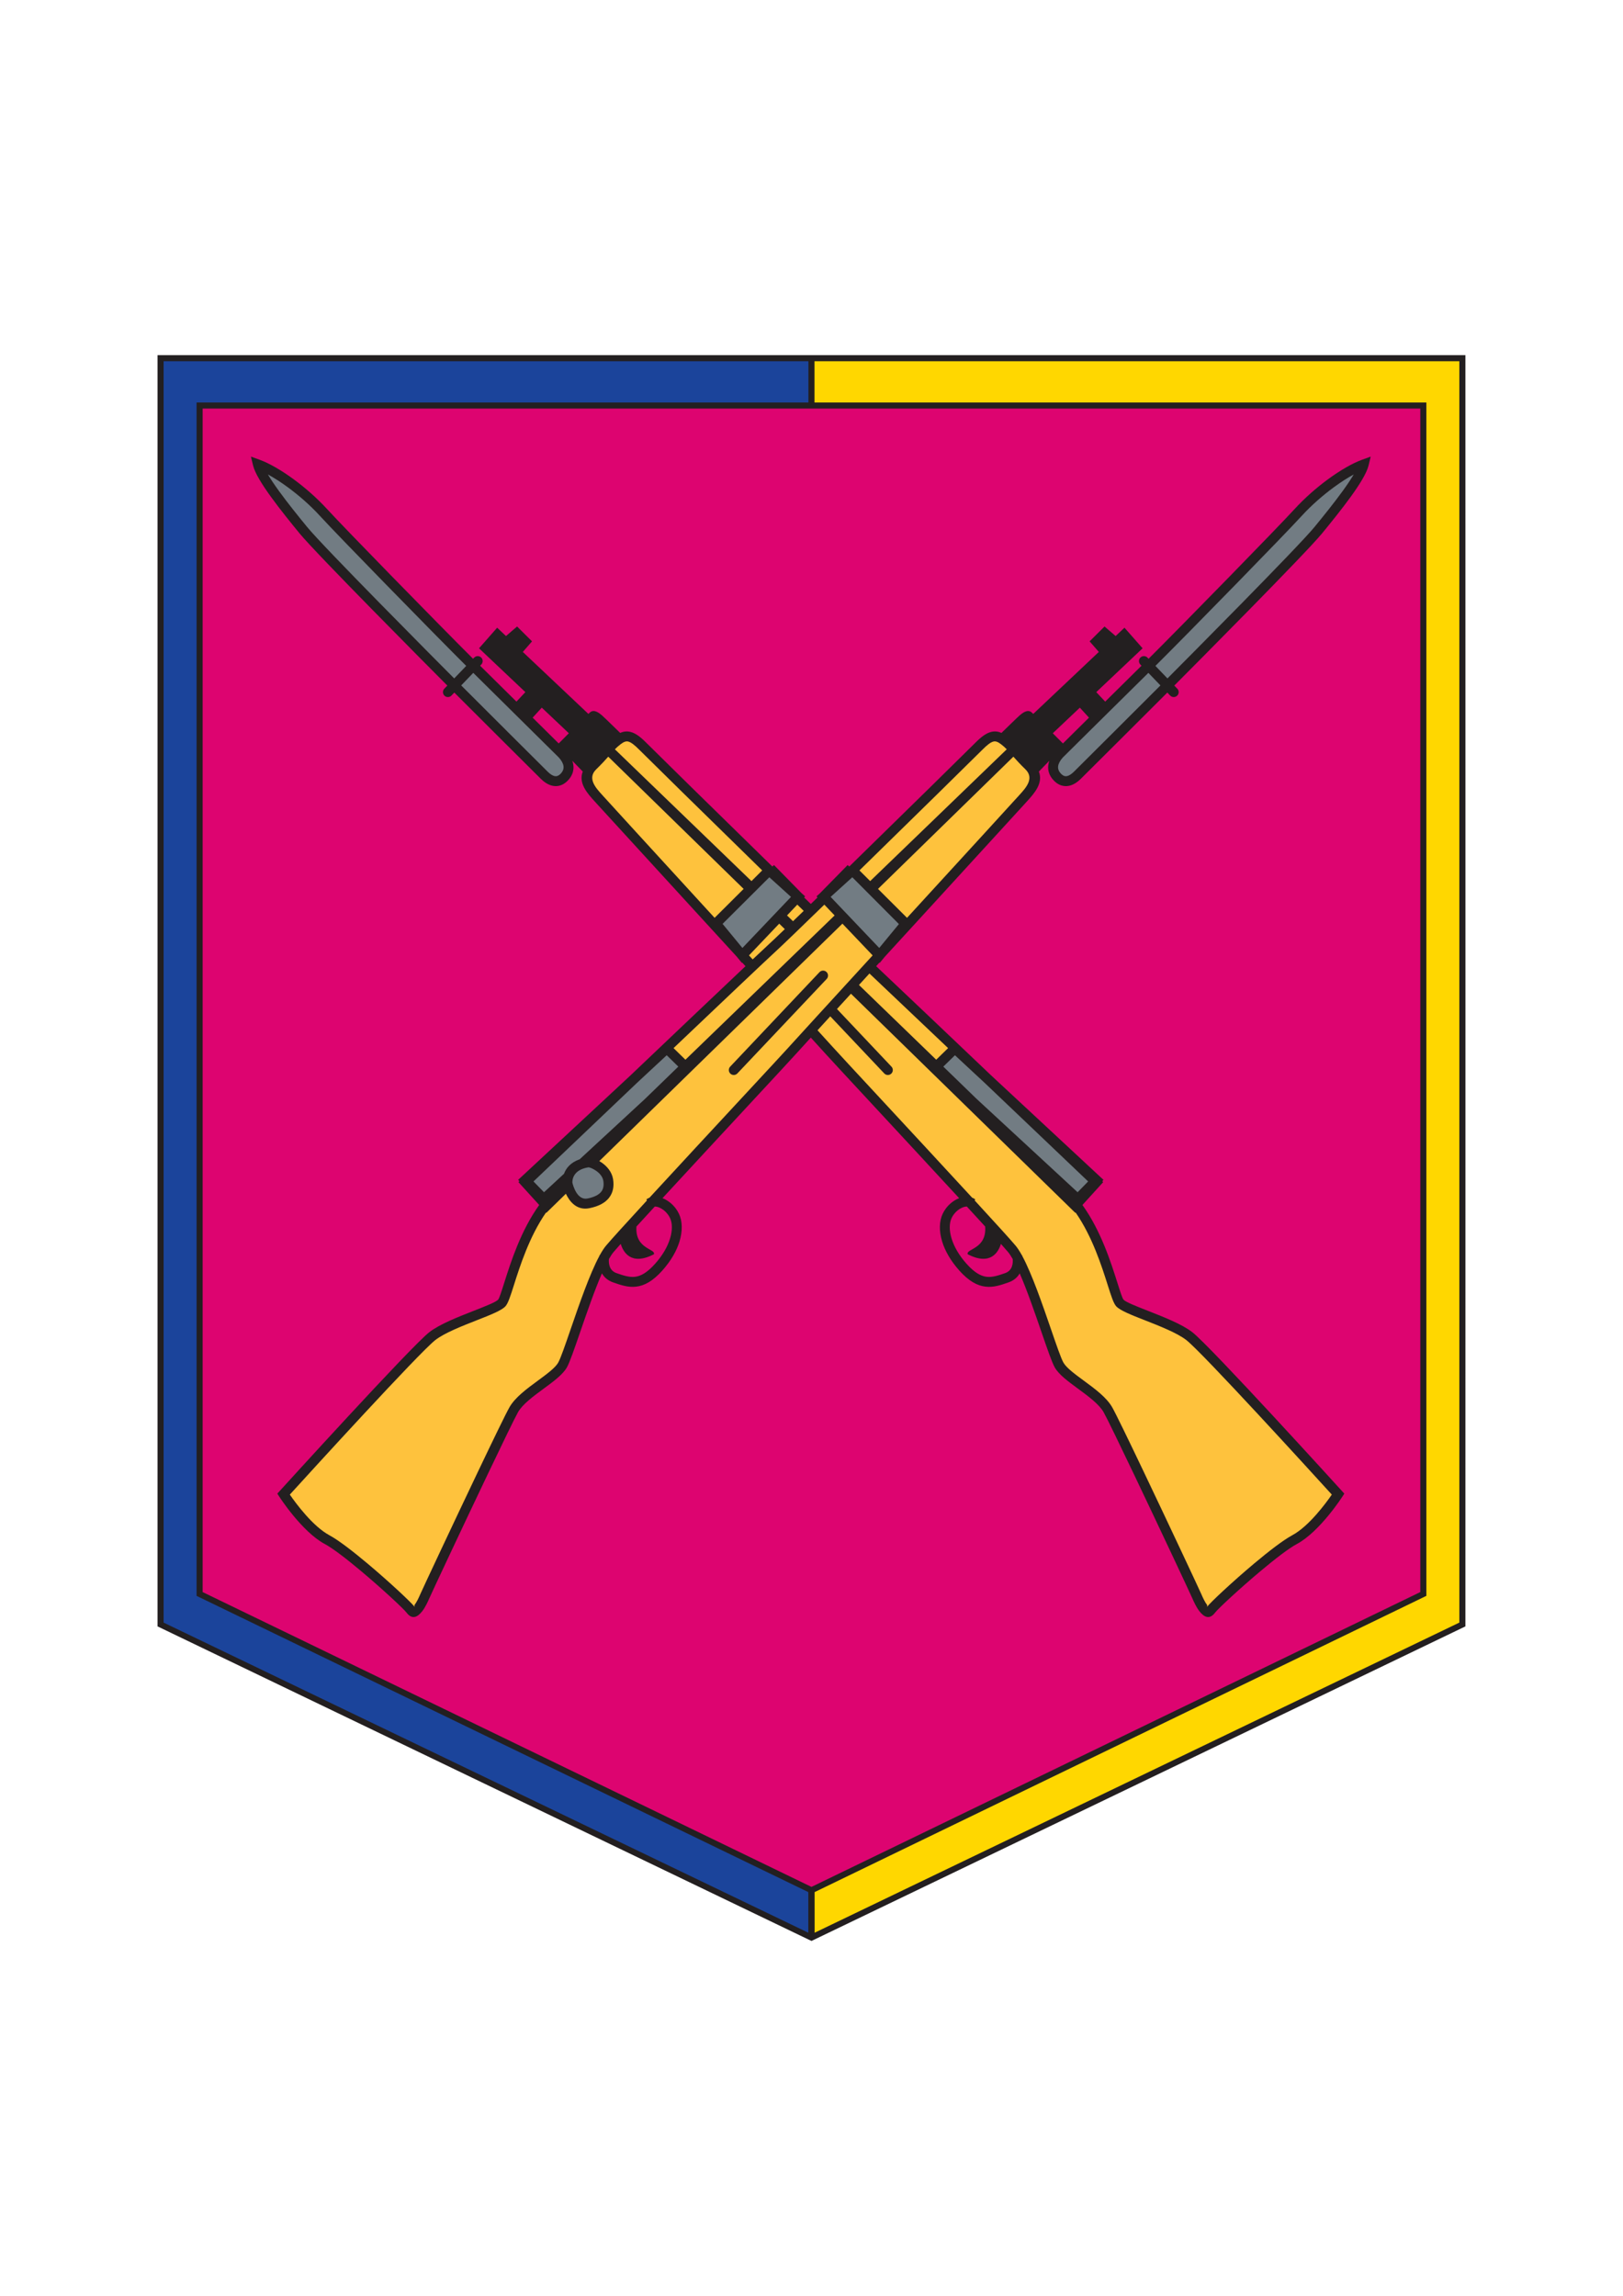
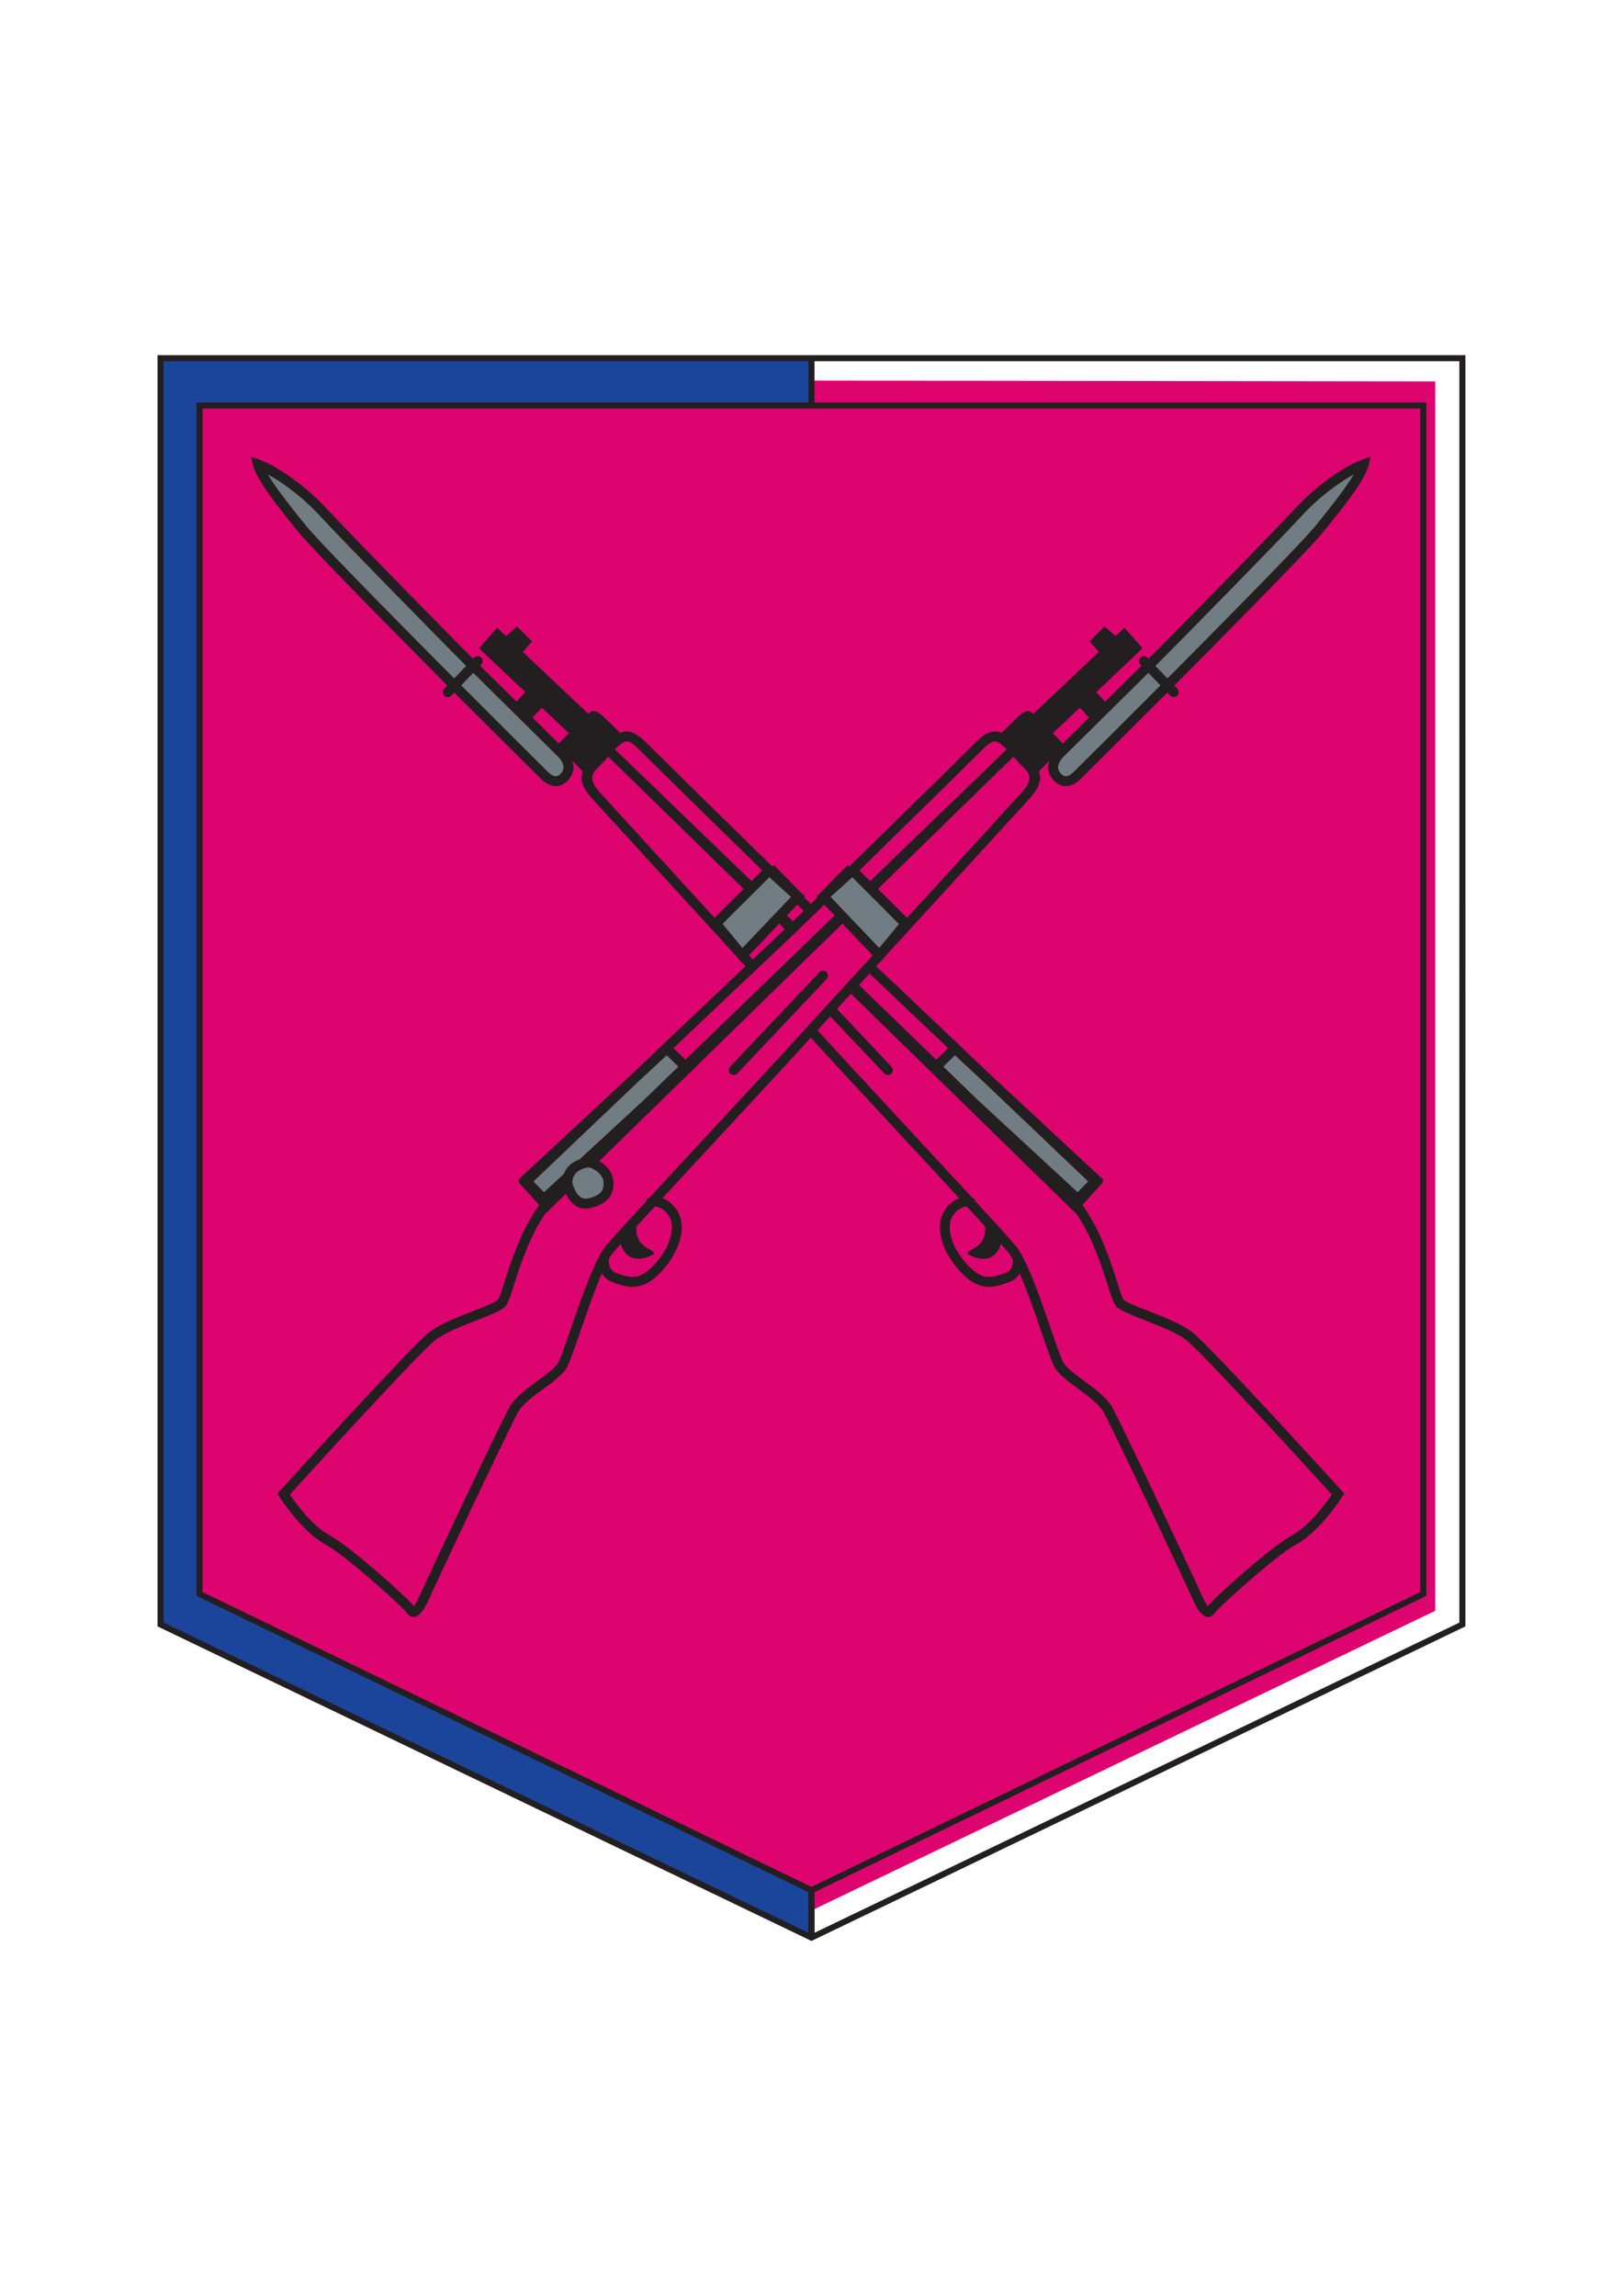
<svg xmlns="http://www.w3.org/2000/svg" version="1.1" width="595.22pt" height="842pt" viewBox="0 0 595.22 842">
  <g enable-background="new">
    <path transform="matrix(1,0,0,-1,526.365,139.891)" d="M 0 0 L -459.522 .594 L -459.522 -450.333 L -228.647 -560.795 L 0 -450.914 L 0 0 " fill="#dd0470" />
    <path transform="matrix(1,0,0,-1,297.551,710.641)" d="M 0 0 L -238.664 114.818 L -238.664 579.262 L .049 579.262 L .05 561.904 L -224.346 561.904 L -224.346 126.013 L .008 17.357 L 0 0 " fill="#1b449b" />
-     <path transform="matrix(1,0,0,-1,297.641,693.284)" d="M 0 0 L 224.355 108.656 L 224.355 544.547 L -.042 544.547 L -.042 561.905 L 238.673 561.905 L 238.673 97.462 L .009 -17.357 L 0 0 " fill="#ffd700" />
-     <path transform="matrix(1,0,0,-1,394.757,441.699)" d="M 0 0 L 7.297 8.034 C 7.297 8.034 -53.508 66.007 -75.98 87.228 C -52.235 113.168 -21.893 146.284 -20.143 148.247 C -17.321 151.405 -12.436 155.968 -17.425 160.827 C -22.416 165.691 -23.39 167.778 -26.531 170.173 C -29.665 172.569 -31.783 172.022 -35.834 167.929 C -38.923 164.815 -75.974 128.404 -97.396 107.614 C -118.819 128.404 -155.87 164.815 -158.96 167.929 C -163.009 172.022 -165.127 172.569 -168.259 170.173 C -171.402 167.778 -172.376 165.691 -177.364 160.827 C -182.357 155.968 -177.472 151.405 -174.65 148.247 C -172.9 146.284 -142.557 113.168 -118.811 87.229 C -141.284 66.007 -202.09 8.034 -202.09 8.034 L -194.774 -.02 L -194.865 -.414 C -205.258 -14.224 -208.547 -33.748 -210.724 -36.187 C -213.145 -38.893 -229.615 -43.257 -236.186 -48.345 C -242.755 -53.432 -290.766 -106.314 -290.766 -106.314 C -290.766 -106.314 -282.775 -118.716 -274.819 -122.989 C -266.862 -127.247 -246.067 -146.214 -244.208 -148.682 C -242.356 -151.15 -240.058 -146.307 -238.921 -143.668 C -237.783 -141.03 -209.863 -81.573 -206.36 -75.376 C -202.852 -69.169 -191.158 -63.796 -188.433 -58.925 C -185.703 -54.052 -177.148 -23.588 -171.127 -16.362 C -165.107 -9.134 -108.128 51.944 -104.098 56.457 C -103.467 57.165 -101.045 59.824 -97.396 63.819 C -93.747 59.824 -91.324 57.165 -90.694 56.457 C -86.667 51.944 -29.686 -9.134 -23.666 -16.362 C -17.645 -23.588 -9.09 -54.052 -6.361 -58.925 C -3.635 -63.796 8.063 -69.169 11.567 -75.376 C 15.074 -81.573 42.991 -141.03 44.128 -143.668 C 45.268 -146.307 47.564 -151.15 49.417 -148.682 C 51.275 -146.214 72.07 -127.247 80.026 -122.989 C 87.984 -118.716 95.975 -106.314 95.975 -106.314 C 95.975 -106.314 47.962 -53.432 41.393 -48.345 C 34.822 -43.257 18.352 -38.893 15.931 -36.187 C 13.751 -33.745 10.455 -14.165 .025 -.352 L 0 0 " fill="#fec23d" />
    <path transform="matrix(1,0,0,-1,388.449,276.592)" d="M 0 0 C -2.621 -2.935 -2.895 -5.74 -1.05 -7.995 C .791 -10.245 3.408 -10.954 6.652 -7.771 C 9.9 -4.583 39.922 25.412 39.922 25.412 C 39.922 25.412 88.438 74.081 95.049 82.17 C 101.669 90.258 110.472 101.266 111.686 106.263 C 105.39 103.979 95.281 96.972 87.61 88.605 C 79.945 80.241 41.195 40.701 32.873 32.516 C 24.548 24.323 0 0 0 0 Z M -182.178 0 C -179.556 -2.935 -179.283 -5.74 -181.126 -7.995 C -182.971 -10.245 -185.586 -10.954 -188.831 -7.771 C -192.078 -4.583 -222.1 25.412 -222.1 25.412 C -222.1 25.412 -270.616 74.081 -277.229 82.17 C -283.847 90.258 -292.65 101.266 -293.864 106.263 C -287.565 103.979 -277.458 96.972 -269.789 88.605 C -262.123 80.241 -223.373 40.701 -215.052 32.516 C -206.726 24.323 -182.178 0 -182.178 0 Z M -125.9 -62.139 L -106.364 -42.667 L -95.763 -52.275 L -116.275 -73.831 L -125.9 -62.139 Z M -56.278 -62.139 L -75.814 -42.667 L -86.415 -52.275 L -65.905 -73.831 L -56.278 -62.139 Z M -38.263 -107.94 L -45.415 -114.933 L 6.826 -163.224 L 13.653 -156.221 L -38.263 -107.94 Z M -143.913 -107.94 L -136.763 -114.933 L -174.953 -150.234 C -174.38 -150.051 -173.748 -149.898 -173.048 -149.784 C -171.358 -149.509 -166.067 -151.961 -165.395 -156.214 C -164.727 -160.463 -166.691 -163.571 -172.628 -164.764 C -178.561 -165.956 -180.324 -157.487 -180.324 -157.487 C -180.324 -157.487 -180.467 -156.338 -180.016 -154.915 L -189.005 -163.224 L -195.831 -156.221 L -143.913 -107.94 " fill="#727c83" />
    <path transform="matrix(1,0,0,-1,297.6,692.07)" d="M 0 0 L 223.282 108.137 L 223.282 542.219 C 74.427 542.219 -74.427 542.219 -223.282 542.219 L -223.282 108.137 L 0 0 Z M -1.115 544.446 L -1.115 559.577 L -237.6 559.577 L -237.6 96.942 L -1.158 -16.807 L -1.151 -1.912 L -225.509 106.747 L -225.509 544.446 L -1.115 544.446 Z M 239.827 561.804 C 239.867 406.387 239.827 250.97 239.827 95.553 C 159.897 57.068 79.945 18.628 0 -19.826 L -239.828 95.552 L -239.828 561.804 C -79.943 561.804 79.942 561.804 239.827 561.804 Z M 1.15 -1.912 L 1.158 -16.807 L 237.6 96.942 L 237.6 559.577 L 1.113 559.577 L 1.113 544.446 L 225.509 544.446 L 225.509 106.747 L 1.15 -1.912 Z M -27.176 298.357 C -27.863 297.627 -29.012 297.592 -29.742 298.279 C -30.472 298.966 -30.507 300.115 -29.82 300.845 L 2.934 335.5 C 3.621 336.23 4.77 336.265 5.5 335.578 C 6.23 334.892 6.265 333.742 5.579 333.013 L -27.176 298.357 Z M 29.339 300.845 C 30.026 300.115 29.991 298.966 29.261 298.279 C 28.531 297.592 27.382 297.627 26.695 298.357 L 5.646 320.628 L 8.103 323.313 L 29.339 300.845 Z M 14.974 370.31 L 7.028 363.109 L 24.848 344.381 L 32.065 353.147 L 14.974 370.31 Z M 69.475 235.843 C 68.613 232.986 65.809 227.661 57.305 232.031 C 56.55 234.107 64.316 233.864 63.704 242.21 C 61.703 244.402 59.439 246.87 56.993 249.529 C 56.494 249.548 55.908 249.416 55.298 249.159 C 54.188 248.691 53.075 247.832 52.218 246.691 C 51.897 246.264 51.613 245.8 51.383 245.307 C 50.526 243.476 50.455 240.815 51.406 237.736 C 52.293 234.866 54.058 231.692 56.887 228.524 L 56.895 228.524 C 59.776 225.293 62.101 224.023 64.234 223.771 C 66.389 223.516 68.6 224.279 71.011 225.116 C 73.844 226.096 73.924 228.976 73.801 230.289 C 73.212 231.329 72.641 232.198 72.098 232.85 C 71.585 233.465 70.688 234.488 69.475 235.843 Z M 101.468 258.744 C 96.346 263.627 80.487 278.742 63.493 294.915 L 52.617 305.029 L 48.355 300.862 C 52.6 296.749 56.686 292.788 60.562 289.027 L 97.606 254.783 L 101.468 258.744 Z M -102.255 428.852 C -98.403 425.04 -94.942 421.612 -92.698 419.389 C -91.948 420.144 -90.551 421.55 -88.977 423.128 L -98.907 432.522 L -102.255 428.852 Z M -123.704 450.866 C -123.009 451.588 -121.86 451.61 -121.138 450.916 C -120.416 450.221 -120.393 449.072 -121.088 448.35 L -121.52 447.9 C -118.171 444.598 -113.203 439.686 -108.198 434.735 L -104.927 438.217 L -121.915 454.289 L -115.271 461.846 L -112.03 458.783 L -107.959 462.286 L -102.48 456.836 L -105.866 452.957 L -81.816 430.226 C -81.571 430.46 -81.375 430.644 -81.244 430.761 C -79.669 432.173 -77.619 430.343 -76.805 429.659 C -76.148 429.102 -71.834 424.892 -70.154 423.25 C -68.91 423.81 -67.697 423.942 -66.37 423.618 C -64.574 423.179 -62.778 421.865 -60.517 419.58 C -58.091 417.135 -34.658 394.094 -14.339 374.251 L -13.744 374.789 L -3.713 364.56 L -2.319 363.296 L -2.695 362.901 L -.239 360.514 L 2.216 362.901 L 1.911 363.222 L 1.84 363.296 L 3.141 364.476 L 13.264 374.789 L 13.863 374.254 C 34.181 394.096 57.611 417.135 60.036 419.58 C 62.298 421.865 64.095 423.179 65.891 423.618 C 67.218 423.942 68.431 423.809 69.675 423.25 C 71.355 424.893 75.669 429.102 76.326 429.659 C 77.139 430.343 79.19 432.173 80.764 430.761 C 80.896 430.643 81.091 430.461 81.336 430.226 L 105.387 452.958 L 102.002 456.836 L 107.479 462.286 L 111.55 458.783 L 114.791 461.846 L 121.435 454.289 L 104.446 438.216 L 107.718 434.734 C 112.722 439.686 117.69 444.597 121.04 447.899 L 120.607 448.35 C 119.912 449.072 119.934 450.221 120.656 450.916 C 121.379 451.61 122.528 451.588 123.222 450.866 L 123.623 450.449 C 129.041 455.835 141.617 468.606 153.362 480.642 C 163.894 491.433 173.725 501.598 177.123 505.306 C 180.9 509.425 185.235 513.211 189.427 516.285 C 194.017 519.651 198.485 522.202 201.917 523.447 L 205.097 524.6 L 204.298 521.314 C 203.626 518.548 201.014 514.339 197.715 509.788 C 194.496 505.345 190.625 500.552 187.306 496.496 C 181.22 489.05 140.031 447.618 133.064 440.62 L 134.164 439.476 C 134.859 438.753 134.837 437.604 134.114 436.91 C 133.392 436.215 132.243 436.237 131.548 436.96 L 130.502 438.049 C 124.34 431.893 101.805 409.388 98.773 406.413 C 98.452 406.097 98.154 405.828 97.88 405.604 C 96.179 404.213 94.548 403.669 93.026 403.746 C 91.439 403.826 90.079 404.563 88.946 405.718 C 88.736 405.932 88.55 406.138 88.392 406.332 C 87.134 407.869 86.609 409.618 86.857 411.504 C 86.924 412.014 87.049 412.528 87.233 413.046 L 83.398 409.078 C 85.074 404.772 81.645 401.008 78.991 398.095 L 78.368 397.413 L 78.372 397.409 C 77.414 396.335 60.682 378.063 42.408 358.106 L 26.893 341.161 L 25.041 338.912 L 24.935 339.023 L 23.719 337.695 C 33.785 328.181 50.324 312.459 65.922 297.615 L 107.099 259.321 L 106.629 258.839 L 106.989 258.495 L 99.371 250.107 C 106.125 240.706 109.791 229.151 112.134 221.764 C 113.22 218.341 114 215.883 114.438 215.392 C 115.247 214.488 119.08 212.984 123.536 211.236 C 129.227 209.002 135.87 206.395 139.659 203.462 C 146.368 198.267 194.337 145.432 194.475 145.28 L 195.416 144.243 L 194.653 143.069 C 194.629 143.033 186.412 130.277 178.043 125.783 L 178.036 125.783 C 174.99 124.153 169.856 120.168 164.67 115.815 C 156.867 109.265 149.081 102.006 148.024 100.602 C 146.003 97.91 143.984 98.887 142.226 101.172 C 141.144 102.578 140.221 104.581 139.614 105.985 C 138.905 107.631 127.617 131.72 118.455 150.934 C 113.048 162.275 108.401 171.882 107.145 174.1 L 107.145 174.107 C 105.488 177.043 101.493 179.98 97.74 182.739 C 94.108 185.409 90.683 187.927 89.211 190.557 C 88.164 192.426 86.451 197.403 84.376 203.434 C 81.985 210.383 79.099 218.77 76.366 225.032 C 75.593 223.665 74.304 222.421 72.191 221.69 C 69.359 220.707 66.76 219.811 63.807 220.16 C 60.832 220.512 57.745 222.109 54.179 226.108 L 54.183 226.111 C 50.979 229.7 48.965 233.343 47.937 236.669 C 46.71 240.64 46.876 244.229 48.099 246.842 C 48.439 247.569 48.852 248.247 49.317 248.866 C 50.568 250.531 52.221 251.797 53.89 252.5 C 53.98 252.537 54.069 252.573 54.159 252.608 C 44.23 263.385 32.051 276.514 22.289 287.039 C 13.304 296.727 6.355 304.219 5.105 305.62 C 4.492 306.308 2.594 308.395 -.239 311.5 C -3.07 308.398 -4.967 306.311 -5.584 305.62 L -5.591 305.62 C -7.023 304.015 -13.837 296.67 -22.658 287.16 C -32.438 276.615 -44.672 263.425 -54.639 252.608 C -54.549 252.573 -54.46 252.537 -54.371 252.5 C -52.703 251.798 -51.052 250.533 -49.802 248.87 C -49.335 248.249 -48.922 247.57 -48.582 246.842 C -47.358 244.23 -47.191 240.641 -48.417 236.669 C -49.444 233.343 -51.459 229.7 -54.663 226.111 L -54.659 226.108 C -58.223 222.109 -61.309 220.512 -64.285 220.16 C -67.238 219.811 -69.836 220.707 -72.67 221.69 C -74.783 222.422 -76.071 223.666 -76.844 225.033 C -79.577 218.773 -82.462 210.39 -84.853 203.442 C -86.93 197.407 -88.645 192.426 -89.692 190.557 L -89.695 190.559 C -91.175 187.917 -94.596 185.403 -98.222 182.736 C -101.973 179.978 -105.966 177.042 -107.625 174.107 C -108.864 171.915 -113.525 162.277 -118.953 150.892 C -128.111 131.684 -139.385 107.63 -140.094 105.985 C -140.699 104.581 -141.623 102.577 -142.704 101.172 C -144.462 98.888 -146.48 97.91 -148.498 100.597 L -148.502 100.595 C -149.566 102.007 -157.356 109.274 -165.152 115.817 C -170.338 120.17 -175.47 124.154 -178.515 125.783 L -178.522 125.783 C -186.889 130.277 -195.106 143.033 -195.13 143.069 L -195.894 144.243 L -194.952 145.28 C -194.814 145.432 -146.847 198.267 -140.138 203.462 C -136.35 206.395 -129.707 209.002 -124.016 211.235 C -119.56 212.983 -115.726 214.488 -114.917 215.392 C -114.479 215.883 -113.699 218.342 -112.613 221.766 C -110.269 229.153 -106.604 240.707 -99.85 250.107 L -107.468 258.495 L -107.108 258.839 L -107.579 259.322 C -93.832 272.103 -80.088 284.888 -66.343 297.67 C -50.762 312.498 -34.251 328.193 -24.197 337.695 L -25.415 339.025 L -25.522 338.912 L -27.4 341.193 L -43.189 358.436 C -61.344 378.263 -77.892 396.334 -78.851 397.409 L -78.847 397.413 L -79.47 398.095 C -82.125 401.008 -85.553 404.772 -83.877 409.077 L -87.713 413.046 C -87.528 412.529 -87.403 412.014 -87.336 411.504 C -87.087 409.618 -87.612 407.87 -88.869 406.332 C -89.027 406.14 -89.211 405.935 -89.42 405.722 C -90.555 404.565 -91.917 403.826 -93.506 403.746 C -95.027 403.669 -96.66 404.217 -98.369 405.618 C -98.67 405.864 -98.965 406.129 -99.254 406.413 C -102.29 409.393 -124.821 431.895 -130.982 438.049 L -132.028 436.96 C -132.723 436.237 -133.872 436.215 -134.594 436.91 C -135.316 437.604 -135.339 438.753 -134.644 439.476 L -133.544 440.621 C -140.511 447.619 -181.7 489.051 -187.787 496.496 C -191.106 500.552 -194.976 505.345 -198.195 509.788 C -201.493 514.339 -204.106 518.548 -204.778 521.314 L -205.576 524.599 L -202.397 523.447 C -198.964 522.202 -194.496 519.652 -189.908 516.287 C -185.716 513.213 -181.38 509.426 -177.603 505.306 C -174.204 501.597 -164.368 491.428 -153.833 480.633 C -142.09 468.6 -129.521 455.835 -124.104 450.45 L -123.704 450.866 Z M -2.845 357.985 L -5.198 360.272 L -8.968 356.309 L -6.771 354.186 C -5.547 355.368 -4.234 356.639 -2.845 357.985 Z M -9.777 351.29 L -11.833 353.298 L -22.912 341.655 L -21.563 340.182 C -18.656 342.924 -16.53 344.917 -15.455 345.904 C -14.329 346.938 -12.362 348.806 -9.777 351.29 Z M -131.029 443.239 L -126.618 447.832 C -132.035 453.216 -144.655 466.031 -156.434 478.102 C -166.9 488.826 -176.737 498.999 -180.276 502.861 C -183.863 506.775 -188.017 510.397 -192.055 513.358 C -194.608 515.231 -197.099 516.827 -199.352 518.053 C -198.283 516.236 -196.859 514.137 -195.252 511.92 C -192.112 507.587 -188.272 502.831 -184.972 498.799 C -178.959 491.444 -138.141 450.383 -131.029 443.239 Z M -90.932 411.035 C -91.058 411.993 -91.614 413.06 -92.621 414.204 C -93.114 414.692 -114.737 436.117 -124.034 445.282 L -128.46 440.674 C -122.318 434.538 -99.29 411.534 -96.709 409 C -96.481 408.777 -96.267 408.583 -96.066 408.419 C -95.123 407.646 -94.332 407.338 -93.677 407.371 C -93.092 407.4 -92.528 407.737 -92.008 408.267 C -91.917 408.36 -91.809 408.483 -91.684 408.635 C -91.078 409.376 -90.821 410.188 -90.932 411.035 Z M -35.524 355.429 L -24.877 366.04 L -74.529 414.538 C -75.618 413.307 -76.958 411.832 -78.942 409.897 C -82.317 406.613 -79.122 403.106 -76.784 400.541 L -76.143 399.826 L -76.135 399.826 C -74.55 398.048 -58.319 380.322 -40.516 360.882 L -35.524 355.429 Z M -22.006 368.903 L -18.072 372.823 C -38.11 392.398 -60.702 414.614 -63.09 417.021 C -64.878 418.827 -66.165 419.834 -67.224 420.092 C -68.039 420.292 -68.895 419.947 -70.001 419.101 C -70.805 418.488 -71.463 417.889 -72.093 417.244 C -67.529 412.842 -47.114 393.15 -22.006 368.903 Z M -15.453 370.31 L -32.602 353.218 L -25.328 344.381 L -7.508 363.109 L -15.453 370.31 Z M 77.26 231.695 C 77.26 231.693 77.284 231.585 77.315 231.396 C 80.865 224.812 84.74 213.552 87.816 204.614 C 89.835 198.747 91.501 193.906 92.381 192.335 C 93.473 190.382 96.587 188.094 99.887 185.667 C 103.936 182.692 108.245 179.523 110.298 175.89 L 110.301 175.891 C 111.649 173.51 116.329 163.844 121.74 152.497 C 130.909 133.265 142.235 109.092 142.955 107.421 C 143.488 106.187 144.283 104.448 145.097 103.39 C 145.234 103.211 144.956 102.553 145.124 102.777 C 146.295 104.332 154.372 111.914 162.339 118.601 C 167.665 123.072 173.004 127.2 176.324 128.978 L 176.323 128.981 C 182.448 132.271 188.686 140.78 190.831 143.887 C 184.065 151.327 143.341 196.021 137.441 200.59 C 134.072 203.198 127.686 205.705 122.213 207.852 C 117.333 209.767 113.134 211.415 111.737 212.975 C 110.757 214.072 109.883 216.83 108.665 220.67 C 106.446 227.665 102.999 238.532 96.87 247.354 L 96.758 247.23 L 14.479 327.598 C 9.768 322.45 5.562 317.851 2.217 314.19 C 5.312 310.802 7.325 308.592 7.82 308.037 C 9.189 306.503 16.061 299.093 24.948 289.513 C 35.404 278.239 48.635 263.975 58.927 252.788 C 59.031 252.747 59.134 252.703 59.235 252.656 C 59.537 252.514 59.825 252.343 60.093 252.141 L 59.836 251.798 C 67.351 243.624 73.15 237.249 74.884 235.167 C 75.619 234.285 76.382 233.096 77.162 231.675 L 77.26 231.695 Z M 17.416 330.808 C 27.141 321.403 36.758 312.096 45.747 303.389 L 50.105 307.65 C 38.993 318.217 28.475 328.204 21.267 335.016 L 17.416 330.808 Z M 92.142 414.204 C 91.135 413.06 90.579 411.993 90.453 411.035 C 90.342 410.188 90.6 409.376 91.206 408.635 C 91.332 408.481 91.442 408.357 91.534 408.263 C 92.051 407.735 92.614 407.4 93.196 407.371 C 93.844 407.338 94.632 407.646 95.577 408.419 C 95.81 408.609 96.028 408.803 96.228 409 C 98.816 411.539 121.838 434.537 127.981 440.674 L 123.554 445.281 C 114.257 436.116 92.638 414.696 92.142 414.204 Z M 130.549 443.239 C 137.66 450.381 178.479 491.443 184.491 498.799 C 187.792 502.831 191.633 507.587 194.772 511.92 C 196.379 514.137 197.803 516.235 198.872 518.052 C 196.618 516.826 194.128 515.229 191.574 513.356 C 187.536 510.395 183.383 506.773 179.796 502.861 C 176.258 499.001 166.426 488.832 155.964 478.111 C 144.181 466.037 131.556 453.216 126.138 447.831 L 130.549 443.239 Z M 101.775 428.852 L 98.426 432.521 L 88.497 423.128 C 90.07 421.55 91.468 420.144 92.218 419.389 C 94.463 421.612 97.923 425.04 101.775 428.852 Z M -64.181 242.213 C -64.797 233.864 -57.029 234.107 -57.785 232.031 C -66.288 227.661 -69.092 232.986 -69.954 235.844 C -71.168 234.488 -72.065 233.465 -72.577 232.85 C -73.121 232.198 -73.691 231.33 -74.28 230.291 C -74.402 228.978 -74.323 226.097 -71.49 225.116 C -69.078 224.279 -66.866 223.516 -64.711 223.771 C -62.579 224.023 -60.255 225.293 -57.374 228.524 L -57.367 228.524 C -54.538 231.692 -52.772 234.866 -51.887 237.736 C -50.936 240.815 -51.008 243.476 -51.866 245.307 C -52.097 245.802 -52.381 246.267 -52.702 246.694 C -53.558 247.834 -54.669 248.692 -55.778 249.159 C -56.388 249.416 -56.974 249.548 -57.473 249.529 C -59.918 246.872 -62.181 244.405 -64.181 242.213 Z M -50.584 307.651 L -46.227 303.389 C -29.073 320.007 -9.63 338.805 8.488 356.309 L 4.718 360.271 C -3.759 352.026 -10.489 345.532 -12.996 343.232 C -16.722 339.813 -32.901 324.465 -50.584 307.651 Z M 11.353 353.298 L -77.812 266.204 C -77.528 266.043 -77.247 265.869 -76.971 265.68 C -75.011 264.336 -73.197 262.269 -72.759 259.582 L -72.754 259.541 C -72.343 256.921 -72.774 254.611 -74.262 252.723 L -74.257 252.72 C -75.671 250.928 -77.999 249.625 -81.423 248.937 C -86.113 247.995 -88.734 251.412 -90.068 254.233 L -97.237 247.23 L -97.35 247.354 C -103.478 238.533 -106.925 227.667 -109.144 220.671 C -110.362 216.83 -111.237 214.072 -112.217 212.975 C -113.612 211.415 -117.812 209.767 -122.693 207.852 C -128.166 205.704 -134.552 203.198 -137.921 200.59 C -143.821 196.021 -184.543 151.327 -191.309 143.887 C -189.164 140.78 -182.926 132.271 -176.802 128.981 L -176.804 128.978 C -173.484 127.201 -168.147 123.074 -162.821 118.604 C -154.845 111.909 -146.767 104.332 -145.601 102.784 L -145.601 102.777 C -145.433 102.553 -145.713 103.212 -145.576 103.39 C -144.762 104.448 -143.967 106.187 -143.435 107.421 C -142.715 109.091 -131.404 133.23 -122.238 152.455 C -116.831 163.794 -112.145 173.471 -110.781 175.884 C -108.727 179.52 -104.417 182.688 -100.369 185.665 C -97.064 188.095 -93.947 190.386 -92.862 192.327 L -92.862 192.335 C -91.981 193.907 -90.314 198.751 -88.294 204.621 C -85.218 213.559 -81.344 224.816 -77.794 231.397 C -77.763 231.586 -77.739 231.693 -77.739 231.695 L -77.642 231.675 C -76.862 233.096 -76.099 234.285 -75.364 235.167 C -73.63 237.249 -67.831 243.625 -60.316 251.799 L -60.572 252.141 C -60.303 252.344 -60.015 252.516 -59.712 252.657 C -59.612 252.704 -59.51 252.747 -59.407 252.787 C -49.079 264.014 -35.79 278.341 -25.316 289.633 C -16.381 299.266 -9.481 306.706 -8.295 308.033 L -8.299 308.037 C -6.909 309.597 6.619 324.381 22.432 341.653 L 11.353 353.298 Z M 35.045 355.428 L 39.735 360.551 C 57.654 380.119 74.055 398.031 75.656 399.826 L 75.663 399.826 L 76.304 400.54 C 78.642 403.106 81.838 406.613 78.466 409.897 C 76.48 411.832 75.139 413.308 74.05 414.539 L 24.398 366.04 L 35.045 355.428 Z M 21.526 368.903 C 46.629 393.146 67.044 412.837 71.612 417.243 C 70.978 417.892 70.321 418.493 69.524 419.101 C 68.417 419.947 67.561 420.292 66.744 420.092 C 65.686 419.834 64.397 418.827 62.609 417.021 C 60.222 414.615 37.63 392.398 17.593 372.823 L 21.526 368.903 Z M -90.755 261.561 C -90.05 263.484 -88.476 265.664 -85.024 266.859 L -61.053 289.017 C -57.175 292.78 -53.083 296.747 -48.834 300.863 L -53.095 305.029 L -64.017 294.872 C -80.995 278.714 -96.831 263.621 -101.947 258.744 L -98.087 254.783 L -90.755 261.561 Z M -81.887 263.908 L -81.887 263.904 L -81.907 263.903 C -87.763 262.948 -87.721 258.904 -87.677 258.267 C -87.491 257.464 -86.017 251.711 -82.134 252.491 C -79.622 252.996 -77.999 253.845 -77.114 254.966 L -77.107 254.966 C -76.298 255.992 -76.081 257.36 -76.337 258.987 L -76.339 259 C -76.593 260.544 -77.753 261.813 -79.018 262.68 C -80.239 263.517 -81.397 263.961 -81.887 263.908 " fill="#231f20" />
  </g>
</svg>